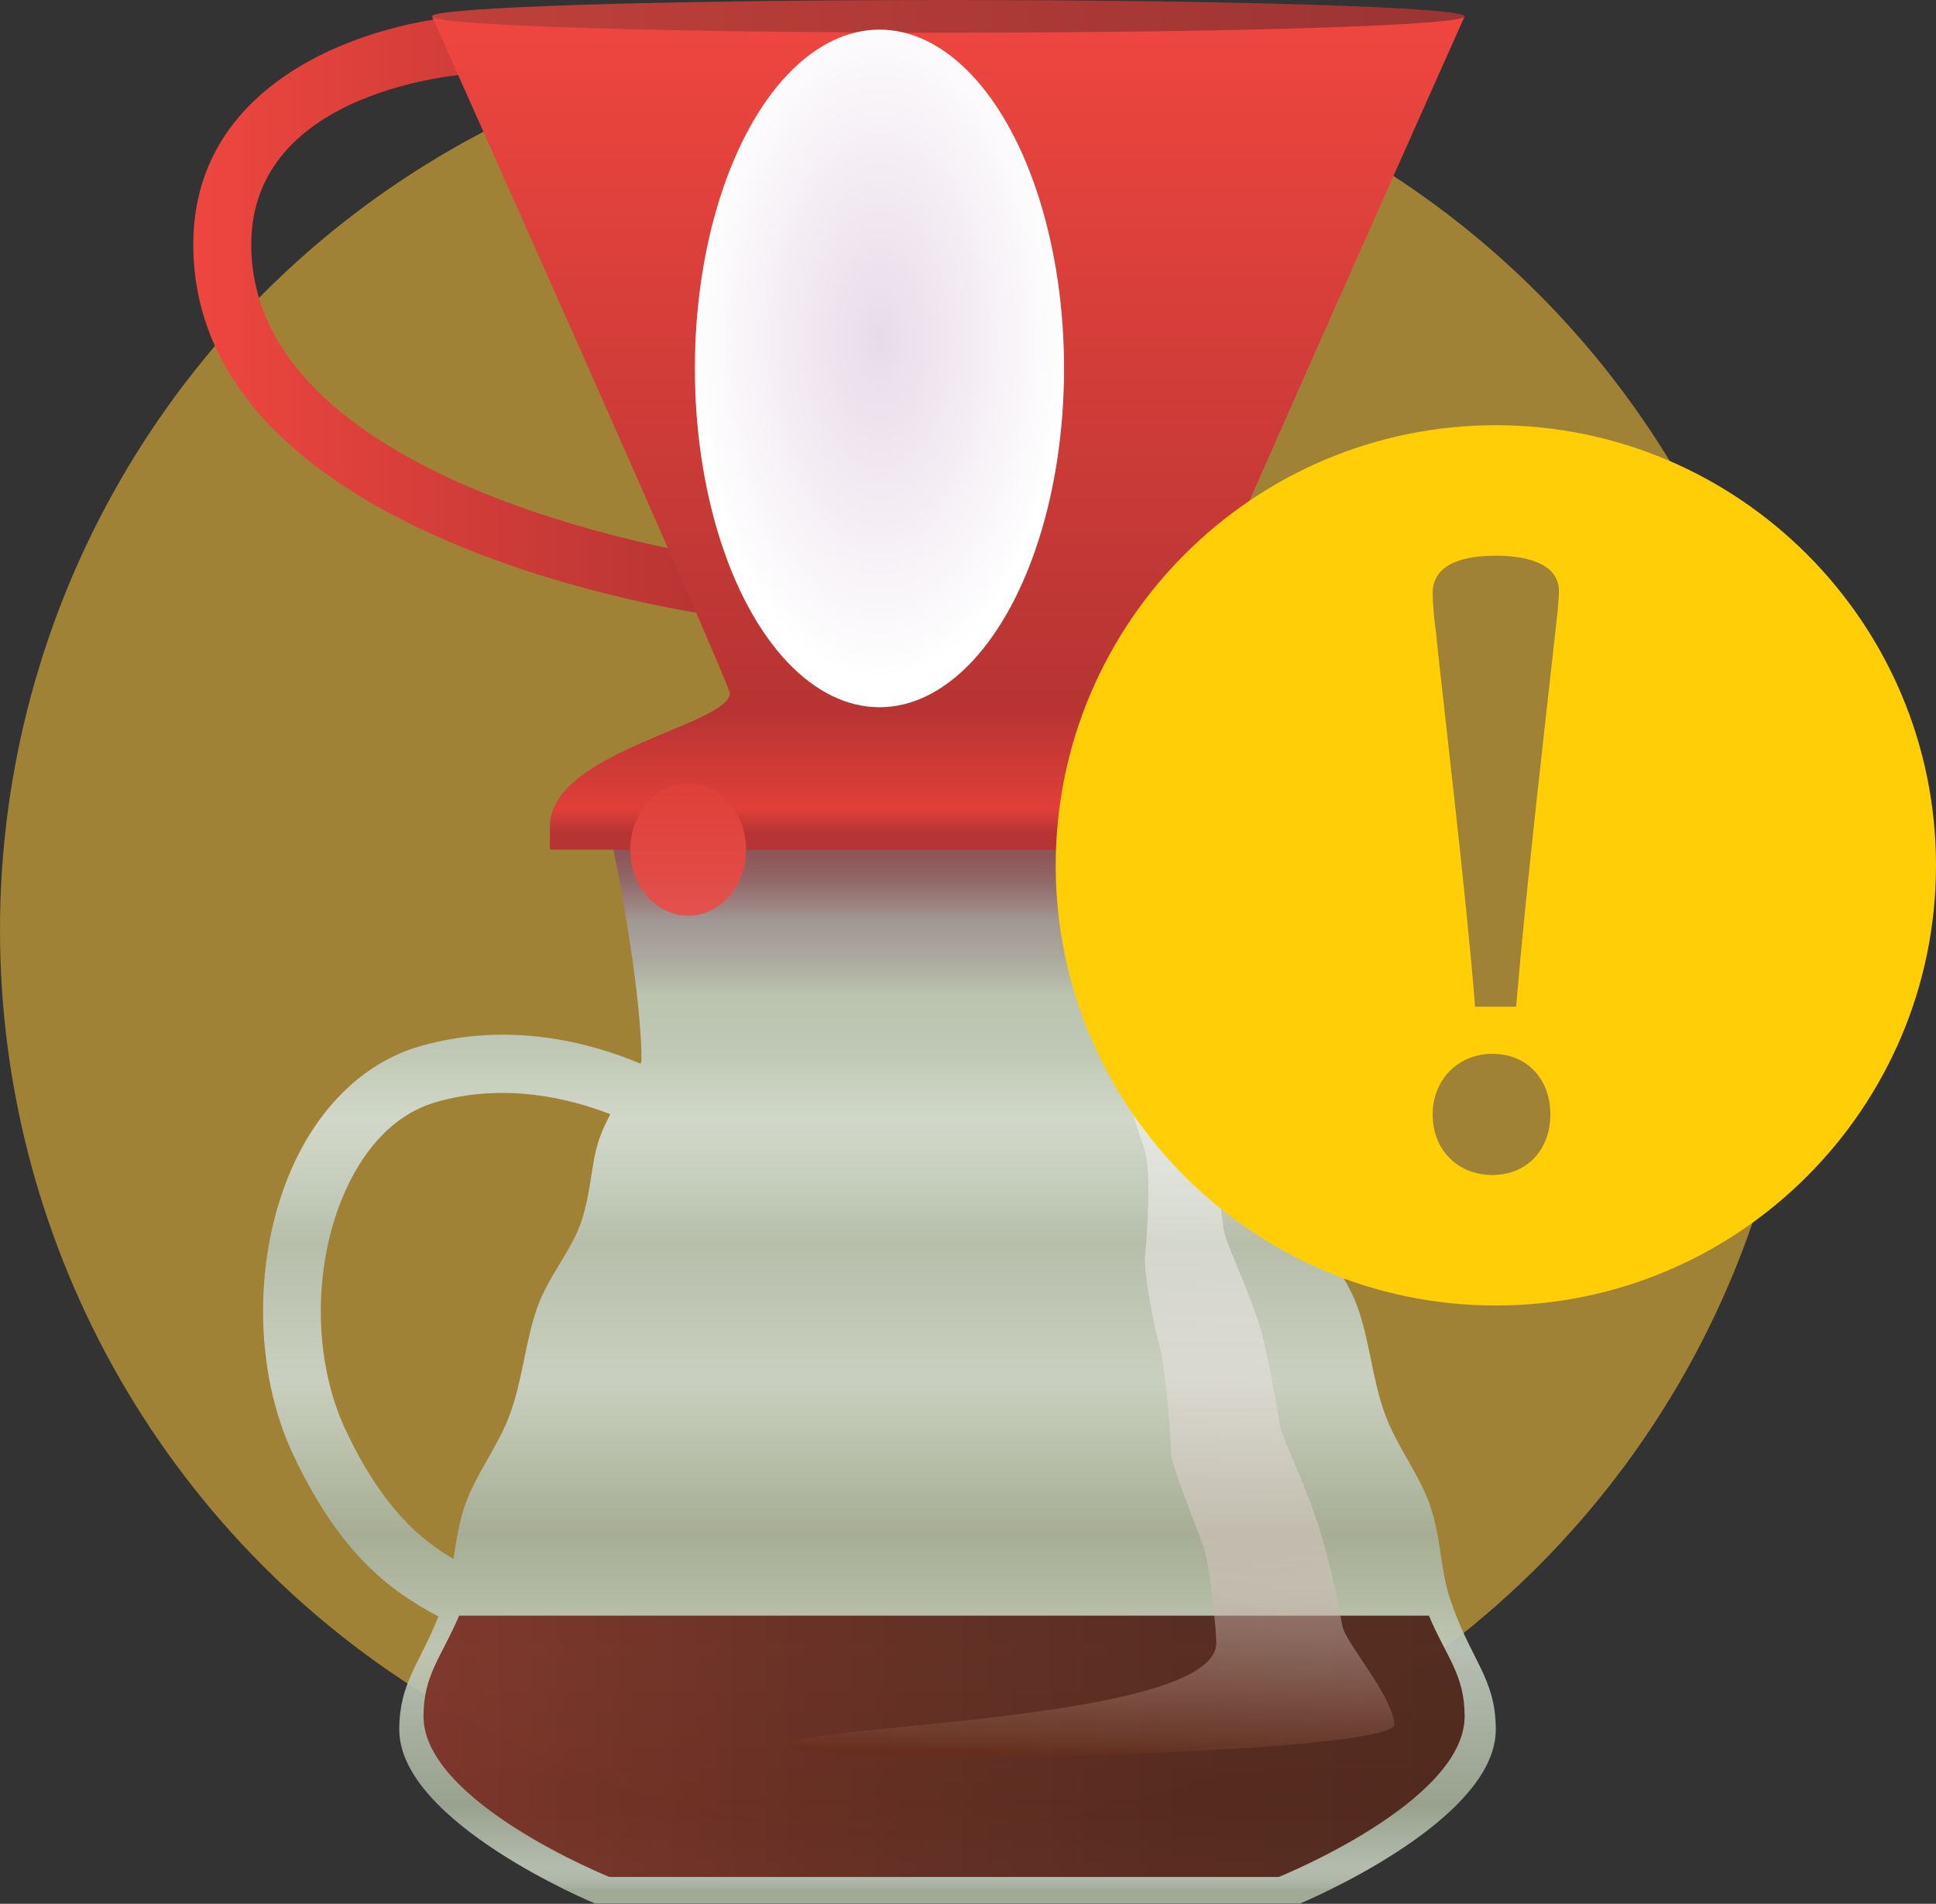
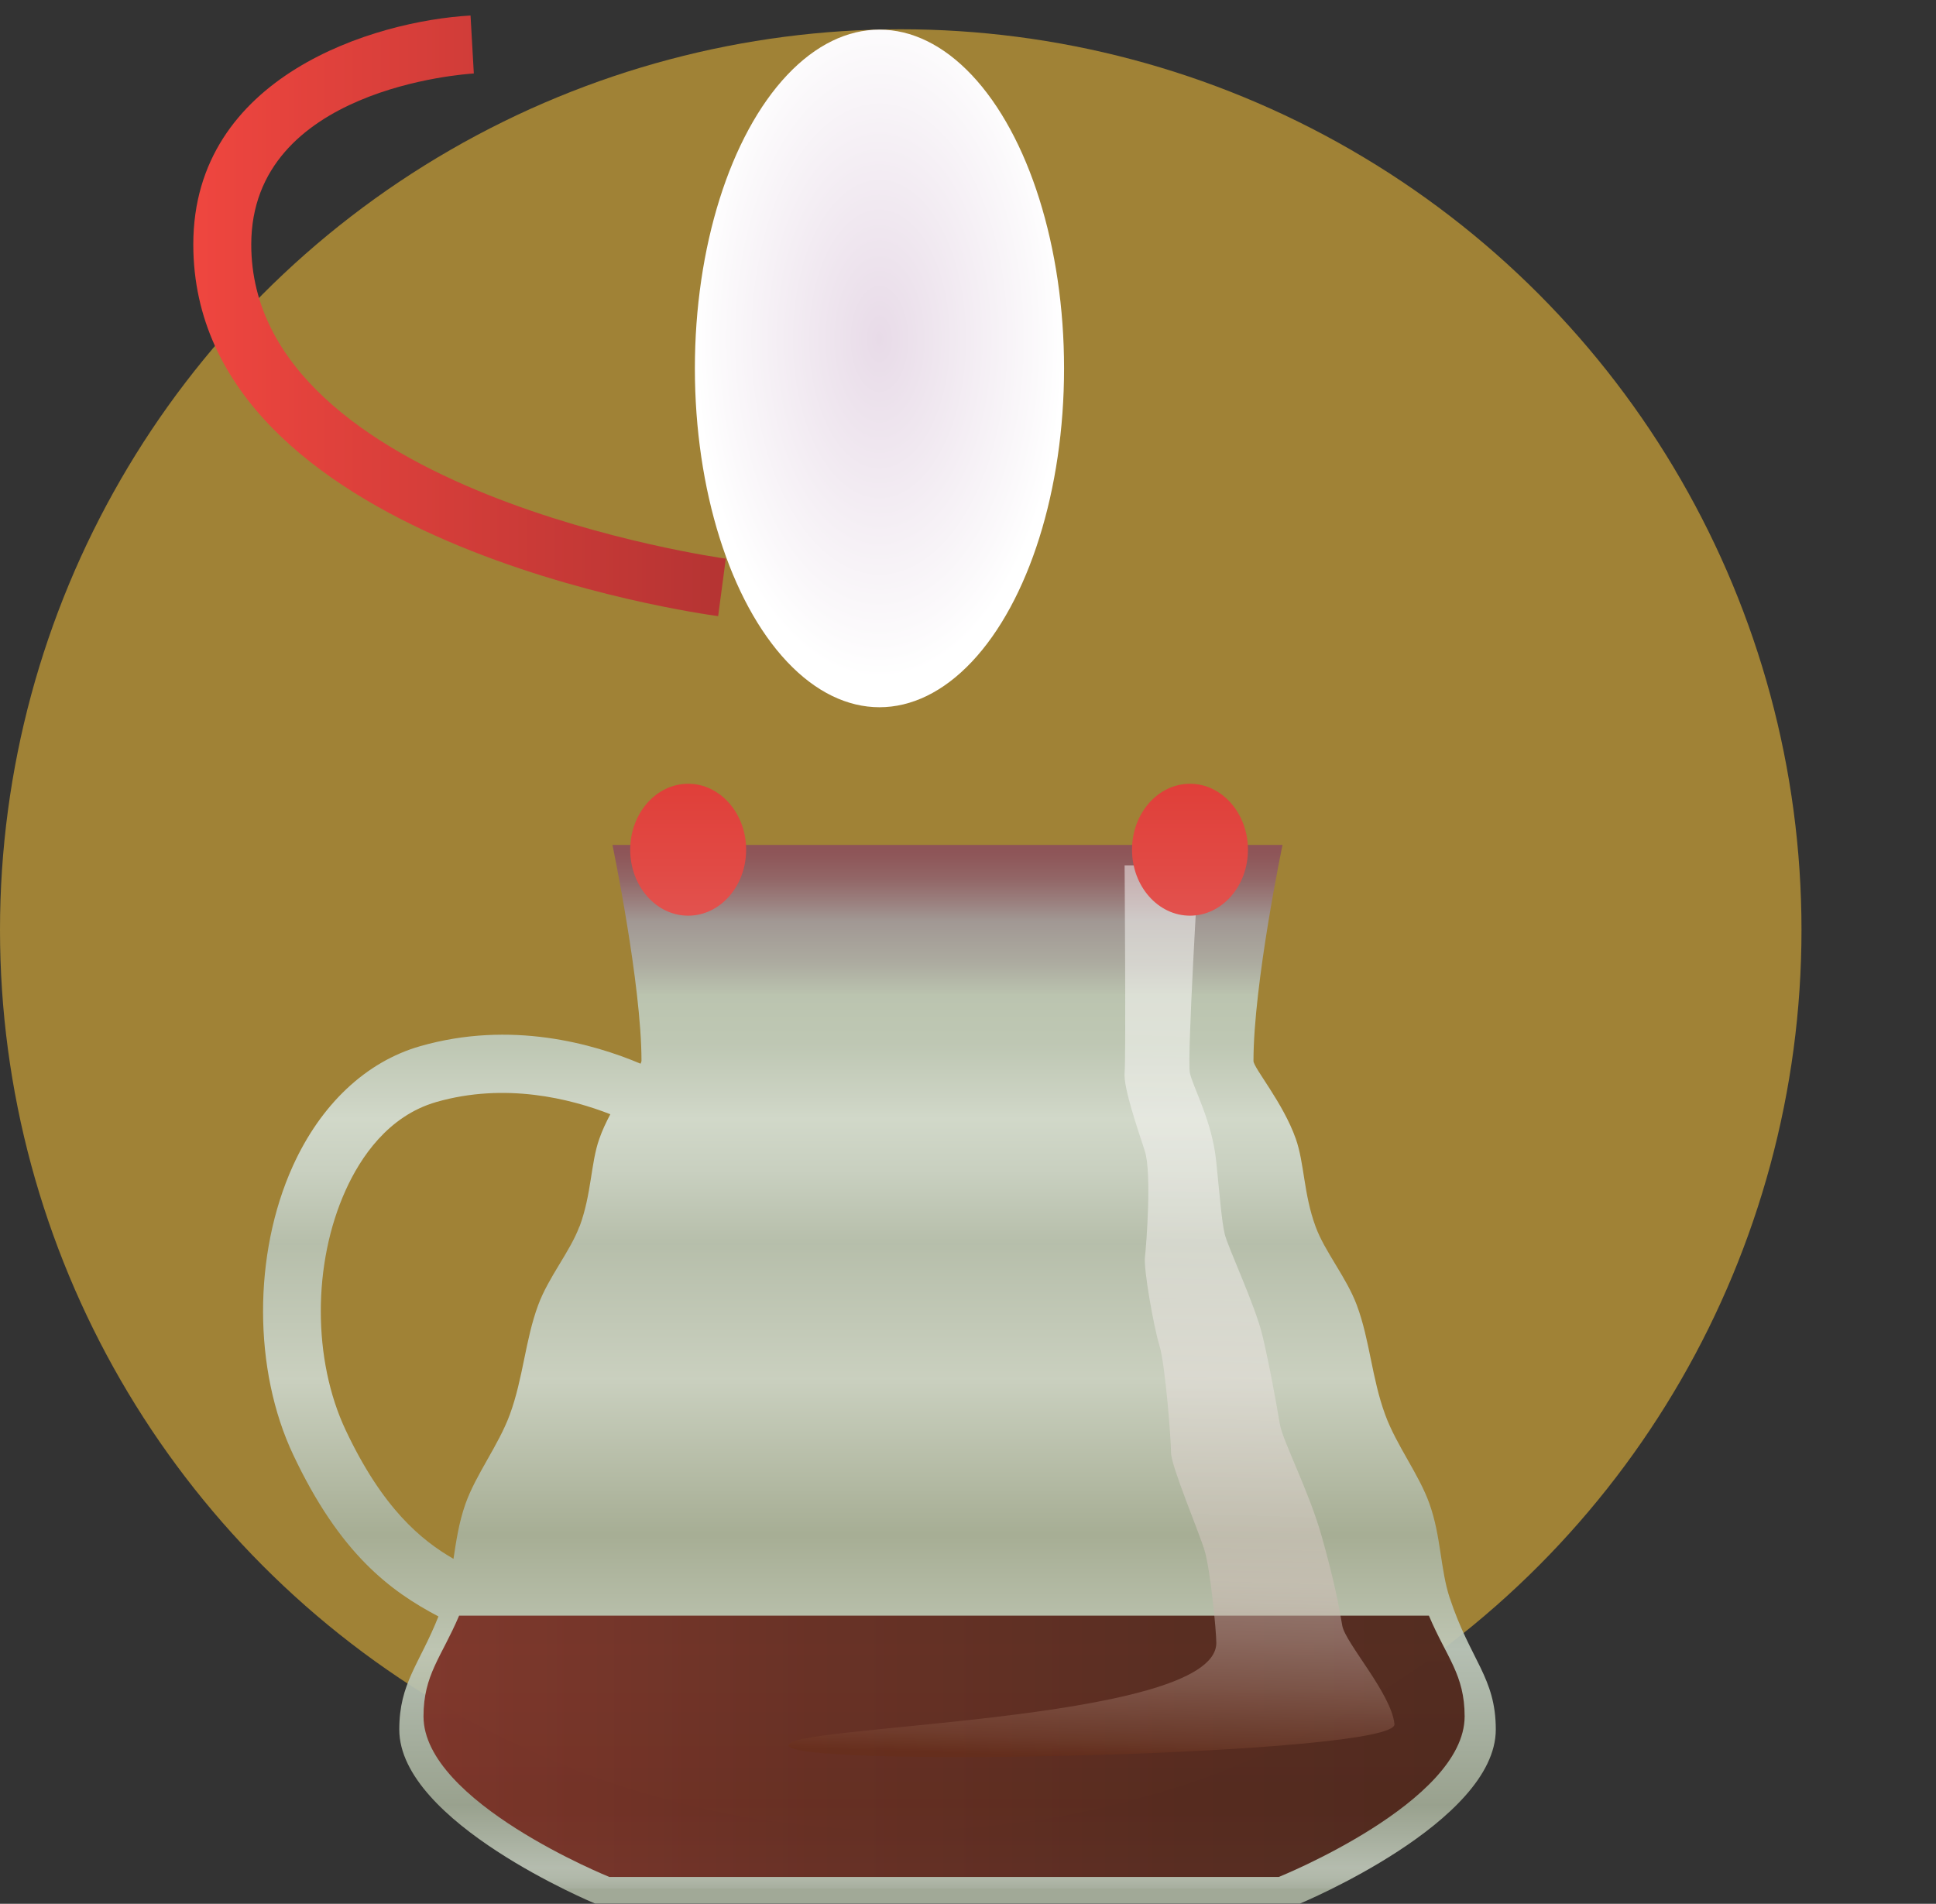
<svg xmlns="http://www.w3.org/2000/svg" xmlns:xlink="http://www.w3.org/1999/xlink" viewBox="0 0 164.66 161.94">
  <rect x="0" y="0" width="164.66" height="161.94" fill="#333333" stroke="none" />
  <defs>
    <style>
      .cls-1 {
        fill: url(#linear-gradient);
        opacity: .92;
      }

      .cls-2 {
        fill: #ffce07;
      }

      .cls-3 {
        fill: url(#linear-gradient-8);
      }

      .cls-4 {
        fill: url(#linear-gradient-4);
      }

      .cls-5 {
        fill: url(#linear-gradient-6);
      }

      .cls-6 {
        fill: url(#linear-gradient-7);
      }

      .cls-7 {
        fill: url(#linear-gradient-5);
      }

      .cls-8 {
        fill: url(#radial-gradient);
        mix-blend-mode: multiply;
      }

      .cls-9 {
        isolation: isolate;
      }

      .cls-10 {
        fill: url(#linear-gradient-3);
        opacity: .5;
      }

      .cls-11 {
        fill: url(#linear-gradient-2);
        opacity: .9;
      }

      .cls-12 {
        fill: #e5b539;
        opacity: .61;
      }
    </style>
    <linearGradient id="linear-gradient" x1="74.8" y1="72.17" x2="74.8" y2="160.63" gradientUnits="userSpaceOnUse">
      <stop offset="0" stop-color="#8c505a" />
      <stop offset=".01" stop-color="#8d555e" />
      <stop offset=".03" stop-color="#91656c" />
      <stop offset=".05" stop-color="#997e83" />
      <stop offset=".07" stop-color="#a19a9c" />
      <stop offset=".08" stop-color="#a49f9f" />
      <stop offset=".11" stop-color="#adafa9" />
      <stop offset=".14" stop-color="#bcc8b9" />
      <stop offset=".14" stop-color="#bdcaba" />
      <stop offset=".19" stop-color="#c1cebf" />
      <stop offset=".24" stop-color="#cfdacf" />
      <stop offset=".26" stop-color="#d5e0d6" />
      <stop offset=".31" stop-color="#ccd7cc" />
      <stop offset=".38" stop-color="#b8c4b5" />
      <stop offset=".51" stop-color="#cdd7cb" />
      <stop offset=".66" stop-color="#a7b29d" />
      <stop offset=".77" stop-color="#c0cbbd" />
      <stop offset=".92" stop-color="#a2ab96" />
      <stop offset=".98" stop-color="#c0c8b9" />
      <stop offset=".99" stop-color="#bcc4b4" />
      <stop offset="1" stop-color="#b1b9a8" />
      <stop offset="1" stop-color="#abb3a0" />
    </linearGradient>
    <linearGradient id="linear-gradient-2" x1="36.02" y1="148.55" x2="124.57" y2="148.55" gradientUnits="userSpaceOnUse">
      <stop offset="0" stop-color="#7a2a1f" />
      <stop offset=".35" stop-color="#622318" />
      <stop offset=".73" stop-color="#4f1e13" />
      <stop offset=".99" stop-color="#491d12" />
    </linearGradient>
    <linearGradient id="linear-gradient-3" x1="95.4" y1="68.54" x2="92.76" y2="149.55" gradientUnits="userSpaceOnUse">
      <stop offset="0" stop-color="#fff" />
      <stop offset=".24" stop-color="#fdfcfb" />
      <stop offset=".43" stop-color="#f6f3f2" />
      <stop offset=".59" stop-color="#ece4e2" />
      <stop offset=".74" stop-color="#ddcfcb" />
      <stop offset=".81" stop-color="#d5c3be" />
      <stop offset=".83" stop-color="#cebab4" />
      <stop offset=".87" stop-color="#bda299" />
      <stop offset=".92" stop-color="#a17b6e" />
      <stop offset=".98" stop-color="#7a4633" />
      <stop offset="1" stop-color="#682d17" />
    </linearGradient>
    <linearGradient id="linear-gradient-4" x1="4227.11" y1="26.87" x2="4272.41" y2="26.87" gradientTransform="translate(4288.84) rotate(-180) scale(1 -1)" gradientUnits="userSpaceOnUse">
      <stop offset=".02" stop-color="#b63433" />
      <stop offset="1" stop-color="#ef463f" />
    </linearGradient>
    <linearGradient id="linear-gradient-5" x1="4208.19" y1="1.3" x2="4208.19" y2="72.35" gradientTransform="translate(4288.84) rotate(-180) scale(1 -1)" gradientUnits="userSpaceOnUse">
      <stop offset="0" stop-color="#ef463f" />
      <stop offset=".83" stop-color="#b63433" />
      <stop offset=".95" stop-color="#e03f39" />
      <stop offset=".98" stop-color="#b63433" />
    </linearGradient>
    <linearGradient id="linear-gradient-6" x1="4164.27" y1="1.39" x2="4252.11" y2="1.39" gradientTransform="translate(4288.84) rotate(-180) scale(1 -1)" gradientUnits="userSpaceOnUse">
      <stop offset="0" stop-color="#9b3433" />
      <stop offset="1" stop-color="#c0403a" />
    </linearGradient>
    <linearGradient id="linear-gradient-7" x1="58.53" y1="66.7" x2="58.53" y2="77.73" gradientUnits="userSpaceOnUse">
      <stop offset="0" stop-color="#e03f39" />
      <stop offset=".61" stop-color="#e14944" />
      <stop offset="1" stop-color="#e2524e" />
    </linearGradient>
    <linearGradient id="linear-gradient-8" x1="4155.32" y1="66.7" x2="4155.32" y2="77.73" gradientTransform="translate(4256.54) rotate(-180) scale(1 -1)" xlink:href="#linear-gradient-7" />
    <radialGradient id="radial-gradient" cx="74.8" cy="-639.99" fx="74.8" fy="-639.99" r="15.7" gradientTransform="translate(0 1206.42) scale(1 1.84)" gradientUnits="userSpaceOnUse">
      <stop offset="0" stop-color="#e8dbe8" />
      <stop offset=".85" stop-color="#fbf9fb" />
      <stop offset="1" stop-color="#fff" />
    </radialGradient>
  </defs>
  <g class="cls-9">
    <g id="Layer_2" data-name="Layer 2">
      <g id="Layer_1-2" data-name="Layer 1">
        <g>
          <circle class="cls-12" cx="76.61" cy="79.1" r="76.61" />
          <g>
            <path class="cls-1" d="M123.3,135.92c-.8-2.43-.73-5.22-1.72-8-.89-2.51-2.82-4.98-3.77-7.59-1.14-3.1-1.3-6.33-2.41-9.31-.89-2.38-2.73-4.55-3.51-6.69-1.02-2.77-.95-5.4-1.68-7.46-1.08-3.07-3.6-6.04-3.6-6.62,0-6.54,2.47-18.38,2.47-18.38H52.09s2.47,11.84,2.47,18.38c0,.05-.04,.14-.08,.23-4.02-1.7-11.03-3.7-18.74-1.49-4.61,1.32-8.46,4.95-10.84,10.21-3.38,7.48-3.37,17.34,.04,24.55,3.97,8.42,8.25,11.59,12.35,13.75-1.62,4.08-3.33,5.66-3.33,9.62,0,7.9,16.65,14.8,16.65,14.8h59.96s16.65-6.91,16.65-14.8c0-4.44-2.16-5.87-3.92-11.21Zm-74.02-31.59c-.79,2.13-2.63,4.3-3.51,6.69-1.1,2.97-1.27,6.21-2.41,9.31-.96,2.61-2.88,5.08-3.77,7.59-.56,1.58-.79,3.16-1.02,4.68-2.75-1.59-6.03-4.29-9.17-10.95-2.82-5.98-2.82-14.18,0-20.41,1.25-2.77,3.61-6.32,7.71-7.5,5.86-1.68,11.4-.29,14.8,1.04-.36,.68-.69,1.38-.94,2.1-.73,2.06-.65,4.68-1.68,7.46Z" />
            <path class="cls-11" d="M39.05,137.43c-1.5,3.53-3.03,5.02-3.03,8.57,0,7.28,15.81,13.66,15.81,13.66h56.93s15.81-6.37,15.81-13.66c0-3.56-1.54-5.02-3.04-8.57H39.05Z" />
            <path class="cls-10" d="M101.94,73.61s-.99,16.41-.74,17.64c.25,1.23,1.89,4.07,2.24,7.53,.35,3.45,.47,5.06,.72,6.17,.25,1.11,2.59,6.05,3.21,8.64,.62,2.59,1.23,6.05,1.48,7.53s2.47,5.67,3.58,9.62c1.11,3.95,1.48,6.05,1.73,7.53,.25,1.48,4.19,5.8,4.44,8.39,.25,2.59-49.89,3.75-51.49,1.9-1.6-1.85,36.34-1.9,36.34-8.81,0-1.02-.51-6.29-1.01-7.9-.49-1.6-2.84-7.16-2.84-8.27s-.49-7.53-.99-9.13c-.49-1.6-1.36-6.54-1.23-7.53,.12-.99,.59-7.16-.01-9.01s-1.84-5.43-1.72-6.66c.12-1.23,0-17.64,0-17.64h6.3Z" />
            <path class="cls-4" d="M61.08,52.41l.65-4.89c-.4-.05-40.36-5.64-40.36-26.72,0-13.28,18.15-14.5,18.93-14.55l-.28-4.93c-8.16,.46-23.58,5.12-23.58,19.47,0,25.39,42.82,31.37,44.64,31.62Z" />
-             <path class="cls-7" d="M36.73,1.39H124.57s-25.33,56.71-25.33,57.57c0,2.71,15.3,5.43,15.3,11.35v1.97H46.77v-1.97c0-6.41,15.3-8.63,15.3-11.35,0-.87-25.33-57.57-25.33-57.57Z" />
-             <path class="cls-5" d="M36.73,1.39c0,.77,19.66,1.39,43.92,1.39s43.92-.62,43.92-1.39-19.66-1.39-43.92-1.39S36.73,.62,36.73,1.39Z" />
            <path class="cls-6" d="M63.46,72.28c0,3.1-2.21,5.61-4.93,5.61s-4.93-2.51-4.93-5.61,2.21-5.61,4.93-5.61,4.93,2.51,4.93,5.61Z" />
            <path class="cls-3" d="M96.28,72.28c0,3.1,2.21,5.61,4.93,5.61s4.93-2.51,4.93-5.61-2.21-5.61-4.93-5.61-4.93,2.51-4.93,5.61Z" />
            <ellipse class="cls-8" cx="74.8" cy="31.34" rx="15.7" ry="28.82" />
          </g>
-           <path class="cls-2" d="M127.22,36.17c20.65,0,37.44,16.79,37.44,37.44,0,20.64-16.79,37.44-37.44,37.44-20.64,0-37.43-16.8-37.43-37.44,0-20.65,16.79-37.44,37.43-37.44Zm-.29,63.78c2.9,0,4.93-2.1,4.93-5.16s-2.04-5.15-4.93-5.15c-2.92,0-5.08,2.22-5.08,5.15,0,3.06,2.16,5.16,5.08,5.16Zm-4.8-46.18c.65,6.42,2.5,21.53,3.33,31.86h3.49c.85-10.18,2.57-24.96,3.32-31.74,.12-1.1,.32-2.73,.32-3.61,0-2.37-2.82-3.01-5.35-3.01-2.43,0-5.3,.52-5.39,3.08,0,.89,.1,2.15,.28,3.43Z" />
        </g>
      </g>
    </g>
  </g>
</svg>